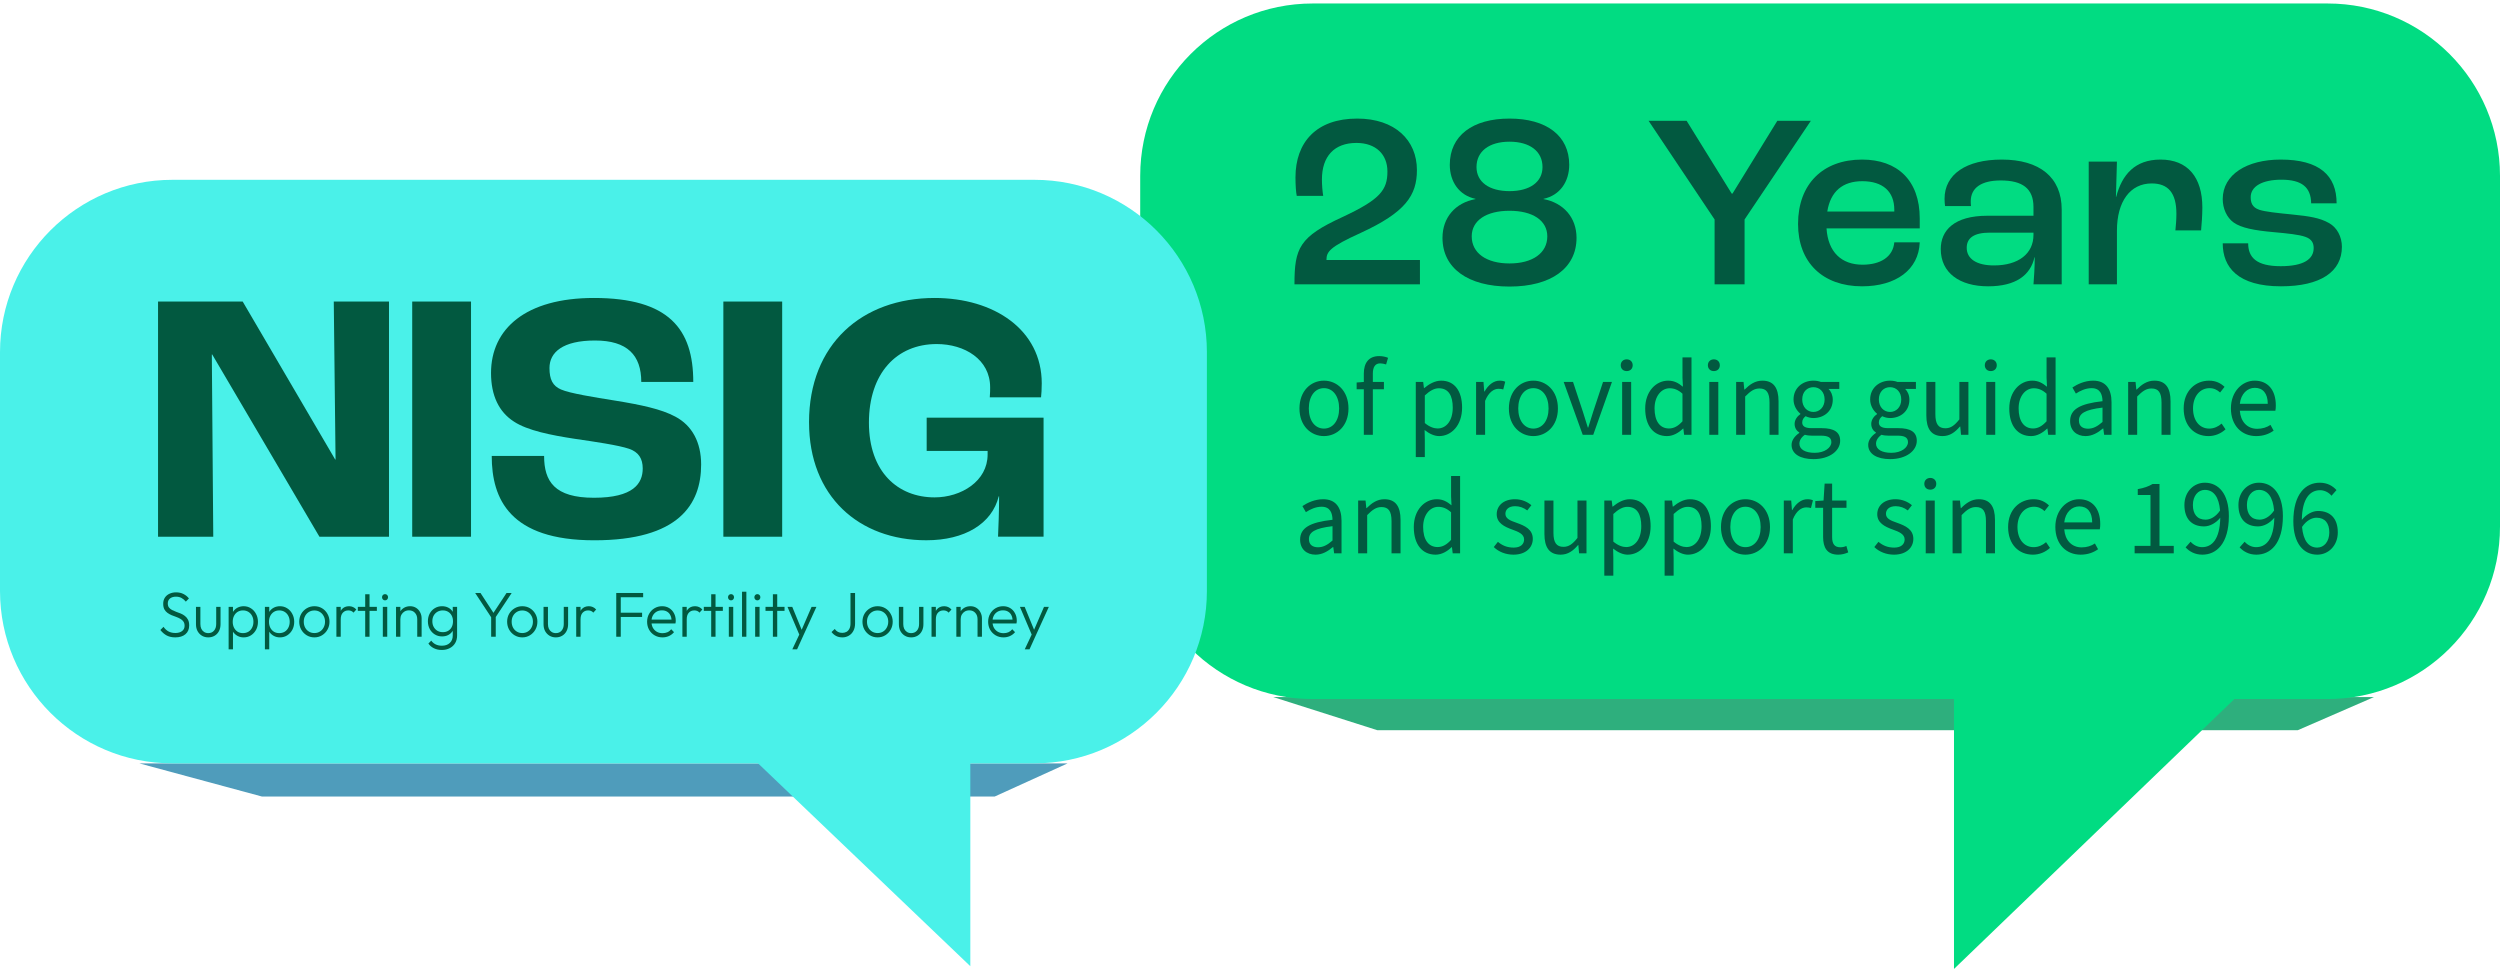
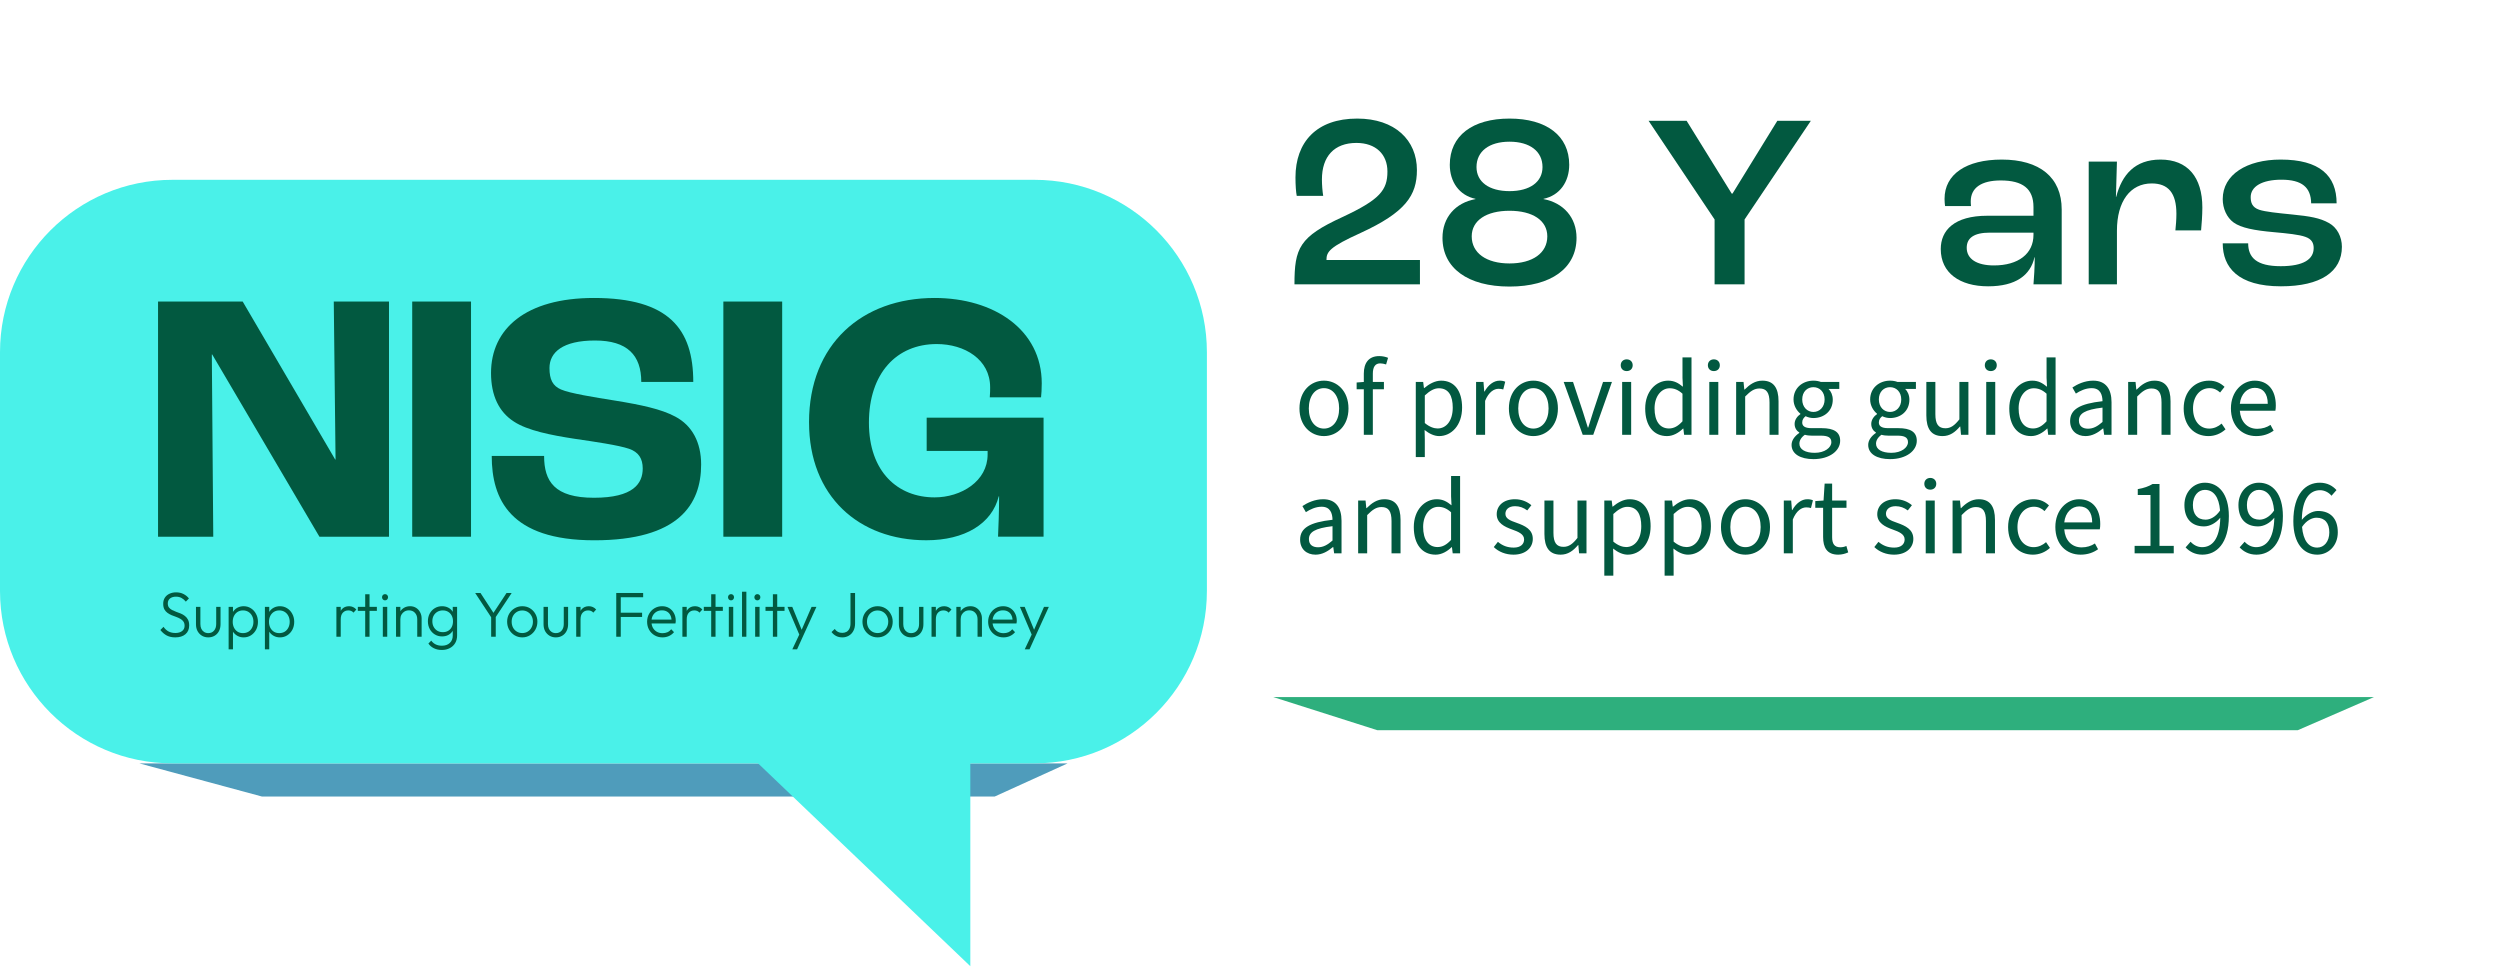
<svg xmlns="http://www.w3.org/2000/svg" width="253" height="99" viewBox="0 0 253 99" fill="none">
  <path d="M26.508 80.609L14.093 77.253H108.045L100.663 80.609H26.508Z" fill="#4F9CBB" />
  <path d="M232.532 73.898L240.249 70.542H128.849L139.387 73.898H232.532Z" fill="#2EAF7D" />
-   <path fill-rule="evenodd" clip-rule="evenodd" d="M132.837 0.353C123.201 0.353 115.389 8.165 115.389 17.802V53.294C115.389 62.931 123.201 70.742 132.837 70.742H197.744V98.057L226.117 70.742H235.552C245.188 70.742 253 62.931 253 53.294V17.802C253 8.165 245.188 0.353 235.552 0.353H132.837Z" fill="#01DC82" />
  <path fill-rule="evenodd" clip-rule="evenodd" d="M17.448 18.197C7.812 18.197 0 26.009 0 35.646V59.805C0 69.441 7.812 77.253 17.448 77.253H76.718L98.197 97.781L98.197 77.253H104.69C114.326 77.253 122.138 69.441 122.138 59.805V35.646C122.138 26.009 114.326 18.197 104.69 18.197H17.448Z" fill="#4AF1E9" />
  <path d="M15.994 30.516H24.559L33.921 46.503H33.958L33.778 30.516H39.366V54.316H32.326L21.474 35.869H21.437L21.582 54.316H15.994V30.516Z" fill="#025940" />
  <path d="M41.716 30.516H47.667V54.316H41.716V30.516Z" fill="#025940" />
  <path d="M55.063 46.142C55.063 48.71 56.115 50.373 60.108 50.373C64.101 50.373 65.044 48.927 65.044 47.408C65.044 46.396 64.609 45.743 63.665 45.419C62.613 45.056 60.145 44.696 58.148 44.405C55.789 44.043 53.394 43.574 52.015 42.669C50.49 41.691 49.692 40.028 49.692 37.75C49.692 33.265 53.212 30.154 60.106 30.154C67.691 30.154 70.159 33.301 70.159 38.654H64.897C64.897 35.941 63.482 34.459 60.215 34.459C56.948 34.459 55.607 35.653 55.607 37.243C55.607 38.401 55.933 39.052 56.767 39.413C57.675 39.812 60.178 40.209 62.21 40.535C64.895 40.969 66.927 41.402 68.343 42.163C70.049 43.067 70.955 44.768 70.955 47.01C70.955 51.06 68.669 54.678 60.142 54.678C51.614 54.678 49.763 50.519 49.763 46.142H55.063Z" fill="#025940" />
  <path d="M73.204 30.516H79.156V54.316H73.204V30.516Z" fill="#025940" />
  <path d="M81.873 42.742C81.873 34.821 87.244 30.154 94.575 30.154C100.6 30.154 105.425 33.373 105.425 38.798C105.425 39.341 105.389 39.92 105.354 40.209H100.165C100.202 39.81 100.202 39.449 100.202 39.195C100.202 36.374 97.625 34.818 94.794 34.818C90.729 34.818 87.935 37.783 87.935 42.775C87.935 47.767 90.874 50.335 94.576 50.335C97.262 50.335 99.947 48.707 99.947 45.994V45.632H93.779V42.268H105.609V54.312H101.001C101.038 53.445 101.11 51.744 101.11 50.226H101.073C100.384 53.01 97.625 54.675 93.742 54.675C86.92 54.675 81.875 50.226 81.875 42.739L81.873 42.742Z" fill="#025940" />
  <path d="M17.733 64.503C17.399 64.503 17.11 64.438 16.868 64.31C16.625 64.177 16.412 63.992 16.228 63.756L16.548 63.434C16.694 63.645 16.863 63.801 17.056 63.904C17.253 64.007 17.485 64.059 17.752 64.059C18.028 64.059 18.252 63.994 18.424 63.866C18.595 63.737 18.681 63.559 18.681 63.331C18.681 63.155 18.641 63.012 18.562 62.9C18.482 62.784 18.378 62.692 18.248 62.623C18.122 62.55 17.982 62.486 17.828 62.43C17.673 62.374 17.518 62.316 17.363 62.256C17.213 62.192 17.073 62.113 16.943 62.018C16.813 61.924 16.709 61.804 16.629 61.658C16.554 61.512 16.516 61.325 16.516 61.098C16.516 60.858 16.573 60.651 16.686 60.48C16.799 60.308 16.953 60.177 17.15 60.087C17.347 59.993 17.57 59.946 17.821 59.946C18.102 59.946 18.35 60.001 18.568 60.113C18.79 60.224 18.974 60.375 19.12 60.563L18.806 60.885C18.672 60.722 18.526 60.598 18.367 60.512C18.208 60.426 18.022 60.383 17.809 60.383C17.558 60.383 17.357 60.443 17.206 60.563C17.056 60.684 16.981 60.851 16.981 61.066C16.981 61.233 17.018 61.368 17.093 61.471C17.173 61.574 17.278 61.66 17.407 61.729C17.537 61.797 17.677 61.859 17.828 61.915C17.982 61.967 18.137 62.025 18.292 62.089C18.447 62.153 18.587 62.235 18.712 62.334C18.842 62.432 18.946 62.559 19.026 62.713C19.105 62.864 19.145 63.057 19.145 63.293C19.145 63.675 19.017 63.973 18.762 64.187C18.511 64.398 18.169 64.503 17.733 64.503Z" fill="#025940" />
  <path d="M21.076 64.503C20.837 64.503 20.624 64.447 20.436 64.335C20.247 64.22 20.099 64.063 19.99 63.866C19.886 63.668 19.833 63.436 19.833 63.17V61.413H20.279V63.151C20.279 63.336 20.31 63.496 20.373 63.634C20.44 63.771 20.534 63.878 20.655 63.956C20.777 64.033 20.917 64.072 21.076 64.072C21.322 64.072 21.517 63.988 21.659 63.821C21.805 63.653 21.879 63.43 21.879 63.151V61.413H22.318V63.17C22.318 63.432 22.266 63.664 22.161 63.866C22.056 64.067 21.91 64.224 21.722 64.335C21.534 64.447 21.318 64.503 21.076 64.503Z" fill="#025940" />
  <path d="M24.662 64.503C24.436 64.503 24.233 64.456 24.053 64.361C23.874 64.267 23.725 64.138 23.608 63.975C23.495 63.808 23.426 63.614 23.401 63.396V62.45C23.426 62.226 23.497 62.033 23.614 61.87C23.731 61.703 23.88 61.574 24.06 61.484C24.244 61.394 24.445 61.349 24.662 61.349C24.934 61.349 25.179 61.42 25.396 61.561C25.614 61.699 25.785 61.887 25.91 62.128C26.04 62.364 26.105 62.632 26.105 62.932C26.105 63.228 26.042 63.494 25.917 63.73C25.791 63.966 25.618 64.155 25.396 64.297C25.179 64.434 24.934 64.503 24.662 64.503ZM24.587 64.072C24.796 64.072 24.98 64.024 25.139 63.93C25.298 63.831 25.421 63.696 25.509 63.524C25.601 63.349 25.647 63.149 25.647 62.926C25.647 62.698 25.601 62.499 25.509 62.327C25.421 62.156 25.298 62.02 25.139 61.922C24.98 61.823 24.798 61.774 24.593 61.774C24.388 61.774 24.206 61.823 24.047 61.922C23.892 62.02 23.771 62.156 23.683 62.327C23.596 62.499 23.552 62.698 23.552 62.926C23.552 63.149 23.596 63.349 23.683 63.524C23.771 63.696 23.892 63.831 24.047 63.93C24.202 64.024 24.382 64.072 24.587 64.072ZM23.137 65.713V61.413H23.577V62.186L23.489 62.919L23.577 63.66V65.713H23.137Z" fill="#025940" />
  <path d="M28.332 64.503C28.106 64.503 27.903 64.456 27.723 64.361C27.544 64.267 27.395 64.138 27.278 63.975C27.165 63.808 27.096 63.614 27.071 63.396V62.45C27.096 62.226 27.167 62.033 27.284 61.87C27.401 61.703 27.55 61.574 27.73 61.484C27.914 61.394 28.114 61.349 28.332 61.349C28.604 61.349 28.849 61.42 29.066 61.561C29.284 61.699 29.455 61.887 29.581 62.128C29.71 62.364 29.775 62.632 29.775 62.932C29.775 63.228 29.712 63.494 29.587 63.73C29.461 63.966 29.288 64.155 29.066 64.297C28.849 64.434 28.604 64.503 28.332 64.503ZM28.257 64.072C28.466 64.072 28.65 64.024 28.809 63.93C28.968 63.831 29.091 63.696 29.179 63.524C29.271 63.349 29.317 63.149 29.317 62.926C29.317 62.698 29.271 62.499 29.179 62.327C29.091 62.156 28.968 62.02 28.809 61.922C28.65 61.823 28.468 61.774 28.263 61.774C28.058 61.774 27.876 61.823 27.717 61.922C27.562 62.02 27.441 62.156 27.353 62.327C27.265 62.499 27.221 62.698 27.221 62.926C27.221 63.149 27.265 63.349 27.353 63.524C27.441 63.696 27.562 63.831 27.717 63.93C27.872 64.024 28.052 64.072 28.257 64.072ZM26.808 65.713V61.413H27.247V62.186L27.159 62.919L27.247 63.66V65.713H26.808Z" fill="#025940" />
-   <path d="M31.814 64.503C31.529 64.503 31.27 64.432 31.036 64.29C30.806 64.149 30.622 63.958 30.484 63.718C30.35 63.477 30.283 63.209 30.283 62.913C30.283 62.621 30.35 62.357 30.484 62.121C30.622 61.885 30.806 61.699 31.036 61.561C31.27 61.42 31.529 61.349 31.814 61.349C32.102 61.349 32.362 61.417 32.592 61.555C32.822 61.692 33.004 61.881 33.138 62.121C33.276 62.357 33.345 62.621 33.345 62.913C33.345 63.213 33.276 63.484 33.138 63.724C33.004 63.96 32.822 64.149 32.592 64.29C32.362 64.432 32.102 64.503 31.814 64.503ZM31.814 64.065C32.023 64.065 32.207 64.016 32.366 63.917C32.529 63.818 32.657 63.681 32.748 63.505C32.845 63.329 32.893 63.132 32.893 62.913C32.893 62.694 32.845 62.501 32.748 62.334C32.657 62.162 32.529 62.027 32.366 61.928C32.207 61.829 32.023 61.78 31.814 61.78C31.609 61.78 31.425 61.829 31.262 61.928C31.099 62.027 30.971 62.162 30.879 62.334C30.787 62.501 30.741 62.694 30.741 62.913C30.741 63.136 30.787 63.336 30.879 63.511C30.971 63.683 31.099 63.818 31.262 63.917C31.425 64.016 31.609 64.065 31.814 64.065Z" fill="#025940" />
  <path d="M34.043 64.438V61.413H34.482V64.438H34.043ZM34.482 62.675L34.3 62.591C34.3 62.209 34.39 61.907 34.57 61.684C34.754 61.46 35.005 61.349 35.323 61.349C35.469 61.349 35.603 61.377 35.725 61.432C35.846 61.484 35.959 61.568 36.063 61.684L35.775 61.999C35.704 61.917 35.624 61.859 35.536 61.825C35.453 61.791 35.356 61.774 35.248 61.774C35.022 61.774 34.838 61.851 34.696 62.005C34.553 62.156 34.482 62.379 34.482 62.675Z" fill="#025940" />
  <path d="M36.958 64.438V60.139H37.397V64.438H36.958ZM36.212 61.819V61.413H38.138V61.819H36.212Z" fill="#025940" />
  <path d="M38.742 64.438V61.413H39.188V64.438H38.742ZM38.962 60.757C38.878 60.757 38.807 60.727 38.749 60.666C38.69 60.602 38.661 60.527 38.661 60.441C38.661 60.351 38.69 60.276 38.749 60.216C38.807 60.156 38.878 60.126 38.962 60.126C39.054 60.126 39.127 60.156 39.182 60.216C39.24 60.276 39.27 60.351 39.27 60.441C39.27 60.527 39.24 60.602 39.182 60.666C39.127 60.727 39.054 60.757 38.962 60.757Z" fill="#025940" />
  <path d="M42.224 64.438V62.662C42.224 62.396 42.146 62.181 41.992 62.018C41.841 61.851 41.64 61.767 41.389 61.767C41.218 61.767 41.067 61.806 40.938 61.883C40.808 61.96 40.706 62.065 40.63 62.198C40.555 62.331 40.517 62.484 40.517 62.656L40.316 62.54C40.316 62.312 40.369 62.108 40.473 61.928C40.578 61.748 40.718 61.606 40.894 61.503C41.074 61.4 41.279 61.349 41.508 61.349C41.734 61.349 41.935 61.405 42.111 61.516C42.286 61.628 42.422 61.778 42.519 61.967C42.619 62.156 42.669 62.361 42.669 62.585V64.438H42.224ZM40.078 64.438V61.413H40.517V64.438H40.078Z" fill="#025940" />
  <path d="M44.708 65.777C44.411 65.777 44.145 65.719 43.911 65.603C43.681 65.492 43.495 65.333 43.353 65.127L43.641 64.831C43.758 64.994 43.907 65.121 44.087 65.211C44.267 65.301 44.478 65.346 44.72 65.346C45.055 65.346 45.321 65.254 45.517 65.069C45.718 64.885 45.818 64.634 45.818 64.316V63.563L45.906 62.874L45.818 62.192V61.413H46.258V64.316C46.258 64.608 46.193 64.863 46.063 65.082C45.933 65.301 45.751 65.47 45.517 65.591C45.287 65.715 45.017 65.777 44.708 65.777ZM44.739 64.406C44.467 64.406 44.223 64.34 44.005 64.207C43.788 64.074 43.616 63.891 43.491 63.66C43.365 63.428 43.303 63.166 43.303 62.874C43.303 62.583 43.363 62.323 43.484 62.096C43.61 61.864 43.781 61.681 43.999 61.548C44.216 61.415 44.461 61.349 44.733 61.349C44.963 61.349 45.168 61.394 45.348 61.484C45.532 61.574 45.678 61.703 45.787 61.87C45.9 62.033 45.969 62.226 45.994 62.45V63.306C45.969 63.524 45.9 63.718 45.787 63.885C45.674 64.048 45.528 64.177 45.348 64.271C45.168 64.361 44.965 64.406 44.739 64.406ZM44.821 63.975C45.026 63.975 45.203 63.93 45.354 63.84C45.509 63.75 45.628 63.623 45.712 63.46C45.8 63.293 45.843 63.097 45.843 62.874C45.843 62.656 45.8 62.465 45.712 62.301C45.628 62.138 45.509 62.01 45.354 61.915C45.199 61.821 45.02 61.774 44.815 61.774C44.61 61.774 44.425 61.821 44.262 61.915C44.103 62.01 43.978 62.138 43.886 62.301C43.798 62.465 43.754 62.656 43.754 62.874C43.754 63.089 43.8 63.28 43.892 63.447C43.984 63.614 44.11 63.745 44.269 63.84C44.428 63.93 44.612 63.975 44.821 63.975Z" fill="#025940" />
  <path d="M49.799 62.61L48.087 60.01H48.626L50.05 62.192H49.825L51.261 60.01H51.782L50.057 62.61H49.799ZM49.705 64.438V62.269H50.17V64.438H49.705Z" fill="#025940" />
  <path d="M52.853 64.503C52.569 64.503 52.309 64.432 52.075 64.29C51.845 64.149 51.661 63.958 51.523 63.718C51.389 63.477 51.322 63.209 51.322 62.913C51.322 62.621 51.389 62.357 51.523 62.121C51.661 61.885 51.845 61.699 52.075 61.561C52.309 61.42 52.569 61.349 52.853 61.349C53.142 61.349 53.401 61.417 53.631 61.555C53.861 61.692 54.043 61.881 54.177 62.121C54.315 62.357 54.384 62.621 54.384 62.913C54.384 63.213 54.315 63.484 54.177 63.724C54.043 63.96 53.861 64.149 53.631 64.29C53.401 64.432 53.142 64.503 52.853 64.503ZM52.853 64.065C53.062 64.065 53.246 64.016 53.405 63.917C53.568 63.818 53.696 63.681 53.788 63.505C53.884 63.329 53.932 63.132 53.932 62.913C53.932 62.694 53.884 62.501 53.788 62.334C53.696 62.162 53.568 62.027 53.405 61.928C53.246 61.829 53.062 61.78 52.853 61.78C52.648 61.78 52.464 61.829 52.301 61.928C52.138 62.027 52.01 62.162 51.918 62.334C51.826 62.501 51.78 62.694 51.78 62.913C51.78 63.136 51.826 63.336 51.918 63.511C52.01 63.683 52.138 63.818 52.301 63.917C52.464 64.016 52.648 64.065 52.853 64.065Z" fill="#025940" />
  <path d="M56.25 64.503C56.011 64.503 55.798 64.447 55.61 64.335C55.421 64.22 55.273 64.063 55.164 63.866C55.06 63.668 55.007 63.436 55.007 63.17V61.413H55.453V63.151C55.453 63.336 55.484 63.496 55.547 63.634C55.614 63.771 55.708 63.878 55.829 63.956C55.95 64.033 56.091 64.072 56.25 64.072C56.496 64.072 56.691 63.988 56.833 63.821C56.979 63.653 57.053 63.43 57.053 63.151V61.413H57.492V63.17C57.492 63.432 57.44 63.664 57.335 63.866C57.23 64.067 57.084 64.224 56.896 64.335C56.708 64.447 56.492 64.503 56.25 64.503Z" fill="#025940" />
  <path d="M58.312 64.438V61.413H58.751V64.438H58.312ZM58.751 62.675L58.569 62.591C58.569 62.209 58.659 61.907 58.839 61.684C59.023 61.46 59.273 61.349 59.591 61.349C59.738 61.349 59.871 61.377 59.993 61.432C60.114 61.484 60.227 61.568 60.332 61.684L60.043 61.999C59.972 61.917 59.892 61.859 59.805 61.825C59.721 61.791 59.625 61.774 59.516 61.774C59.29 61.774 59.106 61.851 58.964 62.005C58.822 62.156 58.751 62.379 58.751 62.675Z" fill="#025940" />
  <path d="M62.364 64.438V60.01H62.822V64.438H62.364ZM62.665 62.437V62.005H64.98V62.437H62.665ZM62.665 60.441V60.01H65.087V60.441H62.665Z" fill="#025940" />
  <path d="M67.043 64.503C66.746 64.503 66.481 64.434 66.247 64.297C66.012 64.159 65.826 63.971 65.688 63.73C65.554 63.49 65.487 63.22 65.487 62.919C65.487 62.623 65.554 62.357 65.688 62.121C65.822 61.881 66.004 61.692 66.234 61.555C66.464 61.417 66.721 61.349 67.006 61.349C67.273 61.349 67.51 61.411 67.715 61.535C67.924 61.66 68.087 61.834 68.204 62.057C68.325 62.276 68.386 62.529 68.386 62.816C68.386 62.851 68.384 62.892 68.38 62.939C68.376 62.982 68.367 63.033 68.355 63.093H65.801V62.707H68.116L67.959 62.849C67.964 62.625 67.926 62.434 67.847 62.276C67.771 62.113 67.66 61.988 67.514 61.902C67.372 61.812 67.198 61.767 66.993 61.767C66.78 61.767 66.594 61.814 66.435 61.909C66.276 62.003 66.15 62.136 66.058 62.308C65.971 62.475 65.927 62.675 65.927 62.907C65.927 63.138 65.973 63.342 66.065 63.518C66.161 63.694 66.293 63.831 66.46 63.93C66.631 64.029 66.828 64.078 67.05 64.078C67.23 64.078 67.395 64.046 67.545 63.981C67.696 63.913 67.823 63.812 67.928 63.679L68.21 63.975C68.072 64.142 67.901 64.273 67.696 64.368C67.495 64.458 67.278 64.503 67.043 64.503Z" fill="#025940" />
  <path d="M69.058 64.438V61.413H69.497V64.438H69.058ZM69.497 62.675L69.315 62.591C69.315 62.209 69.405 61.907 69.585 61.684C69.769 61.46 70.02 61.349 70.338 61.349C70.484 61.349 70.618 61.377 70.739 61.432C70.861 61.484 70.974 61.568 71.078 61.684L70.789 61.999C70.718 61.917 70.639 61.859 70.551 61.825C70.467 61.791 70.371 61.774 70.262 61.774C70.037 61.774 69.853 61.851 69.71 62.005C69.568 62.156 69.497 62.379 69.497 62.675Z" fill="#025940" />
  <path d="M71.973 64.438V60.139H72.412V64.438H71.973ZM71.226 61.819V61.413H73.152V61.819H71.226Z" fill="#025940" />
  <path d="M73.757 64.438V61.413H74.203V64.438H73.757ZM73.977 60.757C73.893 60.757 73.822 60.727 73.763 60.666C73.705 60.602 73.675 60.527 73.675 60.441C73.675 60.351 73.705 60.276 73.763 60.216C73.822 60.156 73.893 60.126 73.977 60.126C74.069 60.126 74.142 60.156 74.196 60.216C74.255 60.276 74.284 60.351 74.284 60.441C74.284 60.527 74.255 60.602 74.196 60.666C74.142 60.727 74.069 60.757 73.977 60.757Z" fill="#025940" />
  <path d="M75.093 64.438V59.881H75.532V64.438H75.093Z" fill="#025940" />
  <path d="M76.422 64.438V61.413H76.868V64.438H76.422ZM76.642 60.757C76.558 60.757 76.487 60.727 76.428 60.666C76.37 60.602 76.341 60.527 76.341 60.441C76.341 60.351 76.37 60.276 76.428 60.216C76.487 60.156 76.558 60.126 76.642 60.126C76.734 60.126 76.807 60.156 76.861 60.216C76.92 60.276 76.949 60.351 76.949 60.441C76.949 60.527 76.92 60.602 76.861 60.666C76.807 60.727 76.734 60.757 76.642 60.757Z" fill="#025940" />
  <path d="M78.216 64.438V60.139H78.655V64.438H78.216ZM77.469 61.819V61.413H79.395V61.819H77.469Z" fill="#025940" />
  <path d="M80.985 64.451L79.693 61.413H80.176L81.217 63.949H81.035L82.133 61.413H82.623L81.236 64.451H80.985ZM80.182 65.713L80.992 63.994L81.236 64.451L80.665 65.713H80.182Z" fill="#025940" />
  <path d="M85.253 64.503C85.011 64.503 84.797 64.456 84.613 64.361C84.433 64.263 84.279 64.129 84.149 63.962L84.475 63.653C84.567 63.782 84.676 63.881 84.802 63.949C84.927 64.014 85.073 64.046 85.241 64.046C85.391 64.046 85.529 64.014 85.655 63.949C85.78 63.881 85.881 63.775 85.956 63.634C86.031 63.492 86.069 63.314 86.069 63.1V60.01H86.533V63.093C86.533 63.389 86.475 63.642 86.358 63.853C86.245 64.063 86.09 64.224 85.893 64.335C85.701 64.447 85.488 64.503 85.253 64.503Z" fill="#025940" />
  <path d="M88.811 64.503C88.527 64.503 88.268 64.432 88.033 64.29C87.803 64.149 87.619 63.958 87.481 63.718C87.347 63.477 87.281 63.209 87.281 62.913C87.281 62.621 87.347 62.357 87.481 62.121C87.619 61.885 87.803 61.699 88.033 61.561C88.268 61.42 88.527 61.349 88.811 61.349C89.1 61.349 89.359 61.417 89.589 61.555C89.819 61.692 90.001 61.881 90.135 62.121C90.273 62.357 90.342 62.621 90.342 62.913C90.342 63.213 90.273 63.484 90.135 63.724C90.001 63.96 89.819 64.149 89.589 64.29C89.359 64.432 89.1 64.503 88.811 64.503ZM88.811 64.065C89.02 64.065 89.204 64.016 89.363 63.917C89.527 63.818 89.654 63.681 89.746 63.505C89.842 63.329 89.89 63.132 89.89 62.913C89.89 62.694 89.842 62.501 89.746 62.334C89.654 62.162 89.527 62.027 89.363 61.928C89.204 61.829 89.02 61.78 88.811 61.78C88.606 61.78 88.422 61.829 88.259 61.928C88.096 62.027 87.969 62.162 87.876 62.334C87.784 62.501 87.739 62.694 87.739 62.913C87.739 63.136 87.784 63.336 87.876 63.511C87.969 63.683 88.096 63.818 88.259 63.917C88.422 64.016 88.606 64.065 88.811 64.065Z" fill="#025940" />
  <path d="M92.208 64.503C91.969 64.503 91.756 64.447 91.568 64.335C91.38 64.22 91.231 64.063 91.122 63.866C91.018 63.668 90.966 63.436 90.966 63.17V61.413H91.411V63.151C91.411 63.336 91.442 63.496 91.505 63.634C91.572 63.771 91.666 63.878 91.787 63.956C91.909 64.033 92.049 64.072 92.208 64.072C92.454 64.072 92.649 63.988 92.791 63.821C92.938 63.653 93.011 63.43 93.011 63.151V61.413H93.45V63.17C93.45 63.432 93.398 63.664 93.293 63.866C93.189 64.067 93.042 64.224 92.854 64.335C92.666 64.447 92.45 64.503 92.208 64.503Z" fill="#025940" />
  <path d="M94.27 64.438V61.413H94.709V64.438H94.27ZM94.709 62.675L94.527 62.591C94.527 62.209 94.617 61.907 94.797 61.684C94.981 61.46 95.232 61.349 95.549 61.349C95.696 61.349 95.83 61.377 95.951 61.432C96.072 61.484 96.185 61.568 96.29 61.684L96.001 61.999C95.93 61.917 95.851 61.859 95.763 61.825C95.679 61.791 95.583 61.774 95.474 61.774C95.248 61.774 95.064 61.851 94.922 62.005C94.78 62.156 94.709 62.379 94.709 62.675Z" fill="#025940" />
  <path d="M98.927 64.438V62.662C98.927 62.396 98.85 62.181 98.695 62.018C98.545 61.851 98.344 61.767 98.093 61.767C97.921 61.767 97.771 61.806 97.641 61.883C97.511 61.96 97.409 62.065 97.334 62.198C97.258 62.331 97.221 62.484 97.221 62.656L97.02 62.54C97.02 62.312 97.072 62.108 97.177 61.928C97.281 61.748 97.421 61.606 97.597 61.503C97.777 61.4 97.982 61.349 98.212 61.349C98.438 61.349 98.639 61.405 98.814 61.516C98.99 61.628 99.126 61.778 99.222 61.967C99.323 62.156 99.373 62.361 99.373 62.585V64.438H98.927ZM96.782 64.438V61.413H97.221V64.438H96.782Z" fill="#025940" />
  <path d="M101.556 64.503C101.259 64.503 100.993 64.434 100.759 64.297C100.525 64.159 100.339 63.971 100.201 63.73C100.067 63.49 100 63.22 100 62.919C100 62.623 100.067 62.357 100.201 62.121C100.334 61.881 100.516 61.692 100.746 61.555C100.976 61.417 101.234 61.349 101.518 61.349C101.786 61.349 102.022 61.411 102.227 61.535C102.436 61.66 102.599 61.834 102.716 62.057C102.838 62.276 102.898 62.529 102.898 62.816C102.898 62.851 102.896 62.892 102.892 62.939C102.888 62.982 102.879 63.033 102.867 63.093H100.313V62.707H102.628L102.472 62.849C102.476 62.625 102.438 62.434 102.359 62.276C102.283 62.113 102.173 61.988 102.026 61.902C101.884 61.812 101.71 61.767 101.505 61.767C101.292 61.767 101.106 61.814 100.947 61.909C100.788 62.003 100.663 62.136 100.571 62.308C100.483 62.475 100.439 62.675 100.439 62.907C100.439 63.138 100.485 63.342 100.577 63.518C100.673 63.694 100.805 63.831 100.972 63.93C101.144 64.029 101.34 64.078 101.562 64.078C101.742 64.078 101.907 64.046 102.058 63.981C102.208 63.913 102.336 63.812 102.44 63.679L102.723 63.975C102.585 64.142 102.413 64.273 102.208 64.368C102.007 64.458 101.79 64.503 101.556 64.503Z" fill="#025940" />
  <path d="M104.506 64.451L103.214 61.413H103.697L104.738 63.949H104.556L105.654 61.413H106.144L104.757 64.451H104.506ZM103.703 65.713L104.512 63.994L104.757 64.451L104.186 65.713H103.703Z" fill="#025940" />
  <path d="M133.981 44.132C132.672 44.132 131.506 43.109 131.506 41.338C131.506 39.545 132.672 38.522 133.981 38.522C135.29 38.522 136.467 39.545 136.467 41.338C136.467 43.109 135.29 44.132 133.981 44.132ZM133.981 43.373C134.905 43.373 135.521 42.559 135.521 41.338C135.521 40.106 134.905 39.281 133.981 39.281C133.068 39.281 132.452 40.106 132.452 41.338C132.452 42.559 133.068 43.373 133.981 43.373ZM138.018 44V39.391H137.292V38.709L138.018 38.654V37.818C138.018 36.729 138.513 36.036 139.58 36.036C139.91 36.036 140.251 36.113 140.471 36.212L140.273 36.883C140.064 36.817 139.866 36.773 139.679 36.773C139.173 36.773 138.931 37.136 138.931 37.818V38.654H140.053V39.391H138.931V44H138.018ZM143.278 46.255V38.654H144.026L144.103 39.27H144.136C144.62 38.863 145.225 38.522 145.841 38.522C147.216 38.522 147.964 39.589 147.964 41.25C147.964 43.065 146.864 44.132 145.643 44.132C145.159 44.132 144.653 43.901 144.169 43.516L144.191 44.451V46.255H143.278ZM145.489 43.362C146.369 43.362 147.018 42.57 147.018 41.25C147.018 40.073 146.611 39.292 145.61 39.292C145.159 39.292 144.708 39.534 144.191 40.018V42.812C144.675 43.219 145.137 43.362 145.489 43.362ZM149.38 44V38.654H150.128L150.205 39.622H150.238C150.612 38.951 151.162 38.522 151.756 38.522C151.998 38.522 152.163 38.555 152.328 38.632L152.13 39.413C151.976 39.369 151.855 39.347 151.646 39.347C151.195 39.347 150.656 39.666 150.293 40.568V44H149.38ZM155.175 44.132C153.866 44.132 152.7 43.109 152.7 41.338C152.7 39.545 153.866 38.522 155.175 38.522C156.484 38.522 157.661 39.545 157.661 41.338C157.661 43.109 156.484 44.132 155.175 44.132ZM155.175 43.373C156.099 43.373 156.715 42.559 156.715 41.338C156.715 40.106 156.099 39.281 155.175 39.281C154.262 39.281 153.646 40.106 153.646 41.338C153.646 42.559 154.262 43.373 155.175 43.373ZM160.17 44L158.245 38.654H159.191L160.192 41.679C160.357 42.207 160.522 42.746 160.687 43.263H160.731C160.885 42.746 161.061 42.207 161.226 41.679L162.227 38.654H163.129L161.237 44H160.17ZM164.161 44V38.654H165.074V44H164.161ZM164.623 37.554C164.271 37.554 164.018 37.323 164.018 36.96C164.018 36.608 164.271 36.366 164.623 36.366C164.975 36.366 165.228 36.608 165.228 36.96C165.228 37.323 164.975 37.554 164.623 37.554ZM168.705 44.132C167.363 44.132 166.494 43.12 166.494 41.338C166.494 39.6 167.594 38.522 168.815 38.522C169.431 38.522 169.838 38.753 170.311 39.138L170.267 38.225V36.168H171.18V44H170.432L170.355 43.373H170.322C169.904 43.78 169.332 44.132 168.705 44.132ZM168.903 43.362C169.398 43.362 169.827 43.12 170.267 42.636V39.842C169.816 39.435 169.409 39.292 168.969 39.292C168.122 39.292 167.44 40.106 167.44 41.327C167.44 42.603 167.968 43.362 168.903 43.362ZM172.98 44V38.654H173.893V44H172.98ZM173.442 37.554C173.09 37.554 172.837 37.323 172.837 36.96C172.837 36.608 173.09 36.366 173.442 36.366C173.794 36.366 174.047 36.608 174.047 36.96C174.047 37.323 173.794 37.554 173.442 37.554ZM175.698 44V38.654H176.446L176.523 39.424H176.556C177.062 38.918 177.612 38.522 178.349 38.522C179.482 38.522 179.988 39.248 179.988 40.612V44H179.075V40.733C179.075 39.732 178.767 39.314 178.063 39.314C177.524 39.314 177.139 39.589 176.611 40.128V44H175.698ZM183.518 46.464C182.209 46.464 181.307 45.947 181.307 45.023C181.307 44.572 181.604 44.143 182.088 43.813V43.769C181.824 43.604 181.615 43.318 181.615 42.9C181.615 42.449 181.923 42.097 182.198 41.91V41.866C181.846 41.58 181.505 41.063 181.505 40.425C181.505 39.259 182.429 38.522 183.518 38.522C183.815 38.522 184.079 38.577 184.277 38.654H186.136V39.358H185.047C185.3 39.6 185.476 39.996 185.476 40.447C185.476 41.591 184.607 42.306 183.518 42.306C183.254 42.306 182.968 42.24 182.726 42.119C182.528 42.284 182.385 42.46 182.385 42.757C182.385 43.087 182.605 43.329 183.32 43.329H184.354C185.597 43.329 186.224 43.725 186.224 44.605C186.224 45.606 185.179 46.464 183.518 46.464ZM183.518 41.69C184.134 41.69 184.651 41.206 184.651 40.425C184.651 39.655 184.145 39.182 183.518 39.182C182.891 39.182 182.385 39.644 182.385 40.425C182.385 41.206 182.902 41.69 183.518 41.69ZM183.65 45.826C184.662 45.826 185.333 45.298 185.333 44.748C185.333 44.253 184.959 44.088 184.255 44.088H183.342C183.133 44.088 182.88 44.066 182.649 44C182.264 44.275 182.099 44.594 182.099 44.902C182.099 45.474 182.682 45.826 183.65 45.826ZM191.273 46.464C189.964 46.464 189.062 45.947 189.062 45.023C189.062 44.572 189.359 44.143 189.843 43.813V43.769C189.579 43.604 189.37 43.318 189.37 42.9C189.37 42.449 189.678 42.097 189.953 41.91V41.866C189.601 41.58 189.26 41.063 189.26 40.425C189.26 39.259 190.184 38.522 191.273 38.522C191.57 38.522 191.834 38.577 192.032 38.654H193.891V39.358H192.802C193.055 39.6 193.231 39.996 193.231 40.447C193.231 41.591 192.362 42.306 191.273 42.306C191.009 42.306 190.723 42.24 190.481 42.119C190.283 42.284 190.14 42.46 190.14 42.757C190.14 43.087 190.36 43.329 191.075 43.329H192.109C193.352 43.329 193.979 43.725 193.979 44.605C193.979 45.606 192.934 46.464 191.273 46.464ZM191.273 41.69C191.889 41.69 192.406 41.206 192.406 40.425C192.406 39.655 191.9 39.182 191.273 39.182C190.646 39.182 190.14 39.644 190.14 40.425C190.14 41.206 190.657 41.69 191.273 41.69ZM191.405 45.826C192.417 45.826 193.088 45.298 193.088 44.748C193.088 44.253 192.714 44.088 192.01 44.088H191.097C190.888 44.088 190.635 44.066 190.404 44C190.019 44.275 189.854 44.594 189.854 44.902C189.854 45.474 190.437 45.826 191.405 45.826ZM196.585 44.132C195.452 44.132 194.946 43.406 194.946 42.042V38.654H195.859V41.921C195.859 42.911 196.167 43.34 196.871 43.34C197.41 43.34 197.795 43.065 198.29 42.438V38.654H199.203V44H198.455L198.378 43.164H198.345C197.85 43.747 197.322 44.132 196.585 44.132ZM201.006 44V38.654H201.919V44H201.006ZM201.468 37.554C201.116 37.554 200.863 37.323 200.863 36.96C200.863 36.608 201.116 36.366 201.468 36.366C201.82 36.366 202.073 36.608 202.073 36.96C202.073 37.323 201.82 37.554 201.468 37.554ZM205.55 44.132C204.208 44.132 203.339 43.12 203.339 41.338C203.339 39.6 204.439 38.522 205.66 38.522C206.276 38.522 206.683 38.753 207.156 39.138L207.112 38.225V36.168H208.025V44H207.277L207.2 43.373H207.167C206.749 43.78 206.177 44.132 205.55 44.132ZM205.748 43.362C206.243 43.362 206.672 43.12 207.112 42.636V39.842C206.661 39.435 206.254 39.292 205.814 39.292C204.967 39.292 204.285 40.106 204.285 41.327C204.285 42.603 204.813 43.362 205.748 43.362ZM211.058 44.132C210.167 44.132 209.496 43.582 209.496 42.614C209.496 41.426 210.486 40.854 212.774 40.601C212.763 39.93 212.543 39.281 211.674 39.281C211.058 39.281 210.497 39.556 210.079 39.831L209.727 39.215C210.222 38.885 210.97 38.522 211.828 38.522C213.126 38.522 213.687 39.391 213.687 40.711V44H212.939L212.851 43.362H212.818C212.312 43.791 211.729 44.132 211.058 44.132ZM211.311 43.384C211.828 43.384 212.257 43.153 212.774 42.702V41.25C210.97 41.459 210.387 41.866 210.387 42.559C210.387 43.153 210.794 43.384 211.311 43.384ZM215.369 44V38.654H216.117L216.194 39.424H216.227C216.733 38.918 217.283 38.522 218.02 38.522C219.153 38.522 219.659 39.248 219.659 40.612V44H218.746V40.733C218.746 39.732 218.438 39.314 217.734 39.314C217.195 39.314 216.81 39.589 216.282 40.128V44H215.369ZM223.496 44.132C222.077 44.132 220.988 43.109 220.988 41.338C220.988 39.545 222.187 38.522 223.562 38.522C224.266 38.522 224.75 38.797 225.124 39.149L224.673 39.721C224.376 39.446 224.035 39.281 223.606 39.281C222.638 39.281 221.934 40.106 221.934 41.338C221.934 42.559 222.594 43.373 223.573 43.373C224.068 43.373 224.508 43.153 224.827 42.867L225.223 43.45C224.739 43.89 224.134 44.132 223.496 44.132ZM228.321 44.132C226.891 44.132 225.769 43.098 225.769 41.327C225.769 39.589 226.946 38.522 228.167 38.522C229.531 38.522 230.312 39.49 230.312 41.03C230.312 41.228 230.301 41.393 230.268 41.569H226.671C226.748 42.669 227.419 43.395 228.431 43.395C228.948 43.395 229.399 43.252 229.773 42.999L230.092 43.582C229.63 43.912 229.058 44.132 228.321 44.132ZM226.671 40.865H229.498C229.498 39.809 229.003 39.248 228.189 39.248C227.441 39.248 226.781 39.842 226.671 40.865ZM133.134 56.132C132.243 56.132 131.572 55.582 131.572 54.614C131.572 53.426 132.562 52.854 134.85 52.601C134.839 51.93 134.619 51.281 133.75 51.281C133.134 51.281 132.573 51.556 132.155 51.831L131.803 51.215C132.298 50.885 133.046 50.522 133.904 50.522C135.202 50.522 135.763 51.391 135.763 52.711V56H135.015L134.927 55.362H134.894C134.388 55.791 133.805 56.132 133.134 56.132ZM133.387 55.384C133.904 55.384 134.333 55.153 134.85 54.702V53.25C133.046 53.459 132.463 53.866 132.463 54.559C132.463 55.153 132.87 55.384 133.387 55.384ZM137.445 56V50.654H138.193L138.27 51.424H138.303C138.809 50.918 139.359 50.522 140.096 50.522C141.229 50.522 141.735 51.248 141.735 52.612V56H140.822V52.733C140.822 51.732 140.514 51.314 139.81 51.314C139.271 51.314 138.886 51.589 138.358 52.128V56H137.445ZM145.287 56.132C143.945 56.132 143.076 55.12 143.076 53.338C143.076 51.6 144.176 50.522 145.397 50.522C146.013 50.522 146.42 50.753 146.893 51.138L146.849 50.225V48.168H147.762V56H147.014L146.937 55.373H146.904C146.486 55.78 145.914 56.132 145.287 56.132ZM145.485 55.362C145.98 55.362 146.409 55.12 146.849 54.636V51.842C146.398 51.435 145.991 51.292 145.551 51.292C144.704 51.292 144.022 52.106 144.022 53.327C144.022 54.603 144.55 55.362 145.485 55.362ZM153.161 56.132C152.38 56.132 151.665 55.846 151.17 55.362L151.588 54.834C152.05 55.219 152.534 55.417 153.194 55.417C153.898 55.417 154.239 55.054 154.239 54.592C154.239 54.042 153.645 53.811 153.04 53.591C152.237 53.305 151.467 52.92 151.467 52.04C151.467 51.182 152.149 50.522 153.315 50.522C153.986 50.522 154.558 50.775 154.976 51.127L154.558 51.655C154.184 51.38 153.799 51.226 153.326 51.226C152.644 51.226 152.347 51.6 152.347 51.996C152.347 52.48 152.809 52.678 153.48 52.909C154.316 53.206 155.119 53.569 155.119 54.537C155.119 55.406 154.426 56.132 153.161 56.132ZM157.935 56.132C156.802 56.132 156.296 55.406 156.296 54.042V50.654H157.209V53.921C157.209 54.911 157.517 55.34 158.221 55.34C158.76 55.34 159.145 55.065 159.64 54.438V50.654H160.553V56H159.805L159.728 55.164H159.695C159.2 55.747 158.672 56.132 157.935 56.132ZM162.356 58.255V50.654H163.104L163.181 51.27H163.214C163.698 50.863 164.303 50.522 164.919 50.522C166.294 50.522 167.042 51.589 167.042 53.25C167.042 55.065 165.942 56.132 164.721 56.132C164.237 56.132 163.731 55.901 163.247 55.516L163.269 56.451V58.255H162.356ZM164.567 55.362C165.447 55.362 166.096 54.57 166.096 53.25C166.096 52.073 165.689 51.292 164.688 51.292C164.237 51.292 163.786 51.534 163.269 52.018V54.812C163.753 55.219 164.215 55.362 164.567 55.362ZM168.458 58.255V50.654H169.206L169.283 51.27H169.316C169.8 50.863 170.405 50.522 171.021 50.522C172.396 50.522 173.144 51.589 173.144 53.25C173.144 55.065 172.044 56.132 170.823 56.132C170.339 56.132 169.833 55.901 169.349 55.516L169.371 56.451V58.255H168.458ZM170.669 55.362C171.549 55.362 172.198 54.57 172.198 53.25C172.198 52.073 171.791 51.292 170.79 51.292C170.339 51.292 169.888 51.534 169.371 52.018V54.812C169.855 55.219 170.317 55.362 170.669 55.362ZM176.638 56.132C175.329 56.132 174.163 55.109 174.163 53.338C174.163 51.545 175.329 50.522 176.638 50.522C177.947 50.522 179.124 51.545 179.124 53.338C179.124 55.109 177.947 56.132 176.638 56.132ZM176.638 55.373C177.562 55.373 178.178 54.559 178.178 53.338C178.178 52.106 177.562 51.281 176.638 51.281C175.725 51.281 175.109 52.106 175.109 53.338C175.109 54.559 175.725 55.373 176.638 55.373ZM180.521 56V50.654H181.269L181.346 51.622H181.379C181.753 50.951 182.303 50.522 182.897 50.522C183.139 50.522 183.304 50.555 183.469 50.632L183.271 51.413C183.117 51.369 182.996 51.347 182.787 51.347C182.336 51.347 181.797 51.666 181.434 52.568V56H180.521ZM186.028 56.132C184.884 56.132 184.499 55.406 184.499 54.339V51.391H183.707V50.709L184.543 50.654L184.653 48.938H185.412V50.654H186.864V51.391H185.412V54.361C185.412 55.01 185.632 55.384 186.237 55.384C186.435 55.384 186.633 55.351 186.853 55.252L187.04 55.901C186.754 56.033 186.391 56.132 186.028 56.132ZM191.672 56.132C190.891 56.132 190.176 55.846 189.681 55.362L190.099 54.834C190.561 55.219 191.045 55.417 191.705 55.417C192.409 55.417 192.75 55.054 192.75 54.592C192.75 54.042 192.156 53.811 191.551 53.591C190.748 53.305 189.978 52.92 189.978 52.04C189.978 51.182 190.66 50.522 191.826 50.522C192.497 50.522 193.069 50.775 193.487 51.127L193.069 51.655C192.695 51.38 192.31 51.226 191.837 51.226C191.155 51.226 190.858 51.6 190.858 51.996C190.858 52.48 191.32 52.678 191.991 52.909C192.827 53.206 193.63 53.569 193.63 54.537C193.63 55.406 192.937 56.132 191.672 56.132ZM194.883 56V50.654H195.796V56H194.883ZM195.345 49.554C194.993 49.554 194.74 49.323 194.74 48.96C194.74 48.608 194.993 48.366 195.345 48.366C195.697 48.366 195.95 48.608 195.95 48.96C195.95 49.323 195.697 49.554 195.345 49.554ZM197.601 56V50.654H198.349L198.426 51.424H198.459C198.965 50.918 199.515 50.522 200.252 50.522C201.385 50.522 201.891 51.248 201.891 52.612V56H200.978V52.733C200.978 51.732 200.67 51.314 199.966 51.314C199.427 51.314 199.042 51.589 198.514 52.128V56H197.601ZM205.729 56.132C204.31 56.132 203.221 55.109 203.221 53.338C203.221 51.545 204.42 50.522 205.795 50.522C206.499 50.522 206.983 50.797 207.357 51.149L206.906 51.721C206.609 51.446 206.268 51.281 205.839 51.281C204.871 51.281 204.167 52.106 204.167 53.338C204.167 54.559 204.827 55.373 205.806 55.373C206.301 55.373 206.741 55.153 207.06 54.867L207.456 55.45C206.972 55.89 206.367 56.132 205.729 56.132ZM210.553 56.132C209.123 56.132 208.001 55.098 208.001 53.327C208.001 51.589 209.178 50.522 210.399 50.522C211.763 50.522 212.544 51.49 212.544 53.03C212.544 53.228 212.533 53.393 212.5 53.569H208.903C208.98 54.669 209.651 55.395 210.663 55.395C211.18 55.395 211.631 55.252 212.005 54.999L212.324 55.582C211.862 55.912 211.29 56.132 210.553 56.132ZM208.903 52.865H211.73C211.73 51.809 211.235 51.248 210.421 51.248C209.673 51.248 209.013 51.842 208.903 52.865ZM216.023 56V55.241H217.629V50.093H216.342V49.499C216.991 49.389 217.453 49.213 217.838 48.982H218.542V55.241H219.983V56H216.023ZM221.92 51.105C221.92 52.018 222.349 52.59 223.207 52.59C223.669 52.59 224.23 52.315 224.67 51.666C224.56 50.302 224.021 49.576 223.13 49.576C222.448 49.576 221.92 50.181 221.92 51.105ZM222.877 56.132C222.129 56.132 221.568 55.813 221.183 55.395L221.689 54.823C221.975 55.153 222.404 55.373 222.844 55.373C223.834 55.373 224.648 54.614 224.692 52.392C224.252 52.942 223.625 53.272 223.053 53.272C221.843 53.272 221.062 52.546 221.062 51.105C221.062 49.763 222.008 48.85 223.13 48.85C224.516 48.85 225.561 49.972 225.561 52.227C225.561 55.043 224.285 56.132 222.877 56.132ZM227.388 51.105C227.388 52.018 227.817 52.59 228.675 52.59C229.137 52.59 229.698 52.315 230.138 51.666C230.028 50.302 229.489 49.576 228.598 49.576C227.916 49.576 227.388 50.181 227.388 51.105ZM228.345 56.132C227.597 56.132 227.036 55.813 226.651 55.395L227.157 54.823C227.443 55.153 227.872 55.373 228.312 55.373C229.302 55.373 230.116 54.614 230.16 52.392C229.72 52.942 229.093 53.272 228.521 53.272C227.311 53.272 226.53 52.546 226.53 51.105C226.53 49.763 227.476 48.85 228.598 48.85C229.984 48.85 231.029 49.972 231.029 52.227C231.029 55.043 229.753 56.132 228.345 56.132ZM234.429 52.392C233.978 52.392 233.406 52.667 232.966 53.327C233.087 54.691 233.626 55.417 234.506 55.417C235.199 55.417 235.727 54.801 235.727 53.877C235.727 52.964 235.298 52.392 234.429 52.392ZM234.506 56.132C233.131 56.132 232.086 55.01 232.086 52.755C232.086 49.939 233.362 48.85 234.759 48.85C235.518 48.85 236.068 49.169 236.453 49.598L235.947 50.17C235.672 49.829 235.232 49.609 234.792 49.609C233.813 49.609 232.977 50.379 232.944 52.612C233.384 52.062 234.011 51.71 234.583 51.71C235.804 51.71 236.585 52.436 236.585 53.877C236.585 55.219 235.639 56.132 234.506 56.132Z" fill="#025940" />
  <path d="M131 28.774C131 25.102 131.484 23.97 135.87 21.959C139.644 20.198 140.408 19.243 140.408 17.357C140.408 15.621 139.236 14.464 137.272 14.464C135.029 14.464 133.779 15.822 133.779 18.161C133.779 18.715 133.83 19.343 133.907 19.821H131.229C131.153 19.444 131.102 18.74 131.102 17.96C131.102 14.389 133.218 12 137.349 12C141.173 12 143.392 14.188 143.392 17.206C143.392 19.771 142.244 21.481 137.706 23.568C134.544 25.002 134.238 25.479 134.238 26.309H143.698V28.774H131Z" fill="#025940" />
  <path d="M152.762 29C148.555 29 145.98 27.139 145.98 24.071C145.98 22.009 147.28 20.525 149.32 20.148V20.123C147.663 19.771 146.719 18.388 146.719 16.677C146.719 13.735 149.014 12 152.762 12C156.51 12 158.805 13.735 158.805 16.677C158.805 18.388 157.862 19.771 156.204 20.123V20.148C158.219 20.525 159.545 22.009 159.545 24.071C159.545 27.139 156.969 29 152.762 29ZM152.762 19.343C154.828 19.343 156.102 18.413 156.102 16.904C156.102 15.319 154.828 14.339 152.762 14.339C150.697 14.339 149.422 15.319 149.422 16.904C149.422 18.413 150.697 19.343 152.762 19.343ZM152.762 26.661C155.108 26.661 156.587 25.605 156.587 23.92C156.587 22.311 155.108 21.33 152.762 21.33C150.417 21.33 148.938 22.311 148.938 23.92C148.938 25.605 150.417 26.661 152.762 26.661Z" fill="#025940" />
  <path d="M173.517 28.774V22.21L166.836 12.226H170.686L175.25 19.595H175.327L179.865 12.226H183.257L176.551 22.21V28.774H173.517Z" fill="#025940" />
-   <path d="M194.278 22.11V23.115H184.844C184.997 25.504 186.349 26.787 188.49 26.787C190.326 26.787 191.575 25.982 191.703 24.524H194.278C194.176 27.29 191.881 28.975 188.439 28.975C184.462 28.975 181.963 26.561 181.963 22.663C181.963 18.639 184.462 16.149 188.439 16.149C192.009 16.149 194.278 18.237 194.278 22.11ZM191.703 21.405V21.229C191.703 19.368 190.53 18.337 188.465 18.337C186.502 18.337 185.252 19.343 184.921 21.405H191.703Z" fill="#025940" />
  <path d="M201.199 28.975C198.318 28.975 196.405 27.617 196.405 25.203C196.405 23.317 197.757 21.833 201.122 21.833H205.788V20.953C205.788 19.092 204.692 18.262 202.474 18.262C200.536 18.262 199.44 18.991 199.44 20.374C199.44 20.45 199.44 20.651 199.465 20.852H196.839C196.813 20.676 196.788 20.349 196.788 20.123C196.788 17.633 198.981 16.149 202.576 16.149C206.4 16.149 208.644 17.935 208.644 21.204V28.774H205.788C205.839 28.17 205.916 27.038 205.916 26.032H205.89C205.482 27.868 203.978 28.975 201.199 28.975ZM201.785 26.862C204.259 26.862 205.788 25.68 205.788 23.769V23.543H201.377C199.746 23.543 199.032 24.096 199.032 25.077C199.032 26.209 200.052 26.862 201.785 26.862Z" fill="#025940" />
  <path d="M211.378 28.774V16.351H214.234L214.132 19.922H214.158C214.744 17.683 216.044 16.149 218.645 16.149C221.373 16.149 222.878 17.91 222.878 21.003C222.878 21.782 222.801 22.788 222.75 23.317H220.15C220.201 22.839 220.252 22.21 220.252 21.632C220.252 19.544 219.436 18.564 217.753 18.564C215.586 18.564 214.234 20.374 214.234 23.342V28.774H211.378Z" fill="#025940" />
  <path d="M230.83 28.975C226.495 28.975 224.94 27.064 224.94 24.624H227.515C227.515 26.058 228.356 26.938 230.804 26.938C233.124 26.938 234.144 26.234 234.144 25.102C234.144 24.624 233.966 24.197 233.303 23.97C232.691 23.744 231.493 23.618 230.09 23.493C228.127 23.317 226.801 23.065 226.036 22.512C225.348 22.009 224.94 21.104 224.94 20.148C224.94 17.658 227.388 16.149 230.804 16.149C234.731 16.149 236.465 17.759 236.465 20.575H233.889C233.864 18.966 232.971 18.186 230.881 18.186C228.892 18.186 227.77 18.89 227.77 19.947C227.77 20.475 227.897 20.978 228.637 21.229C229.249 21.43 230.447 21.556 231.977 21.707C233.762 21.883 234.782 22.059 235.674 22.562C236.516 23.015 237 23.97 237 24.976C237 27.491 234.858 28.975 230.83 28.975Z" fill="#025940" />
</svg>